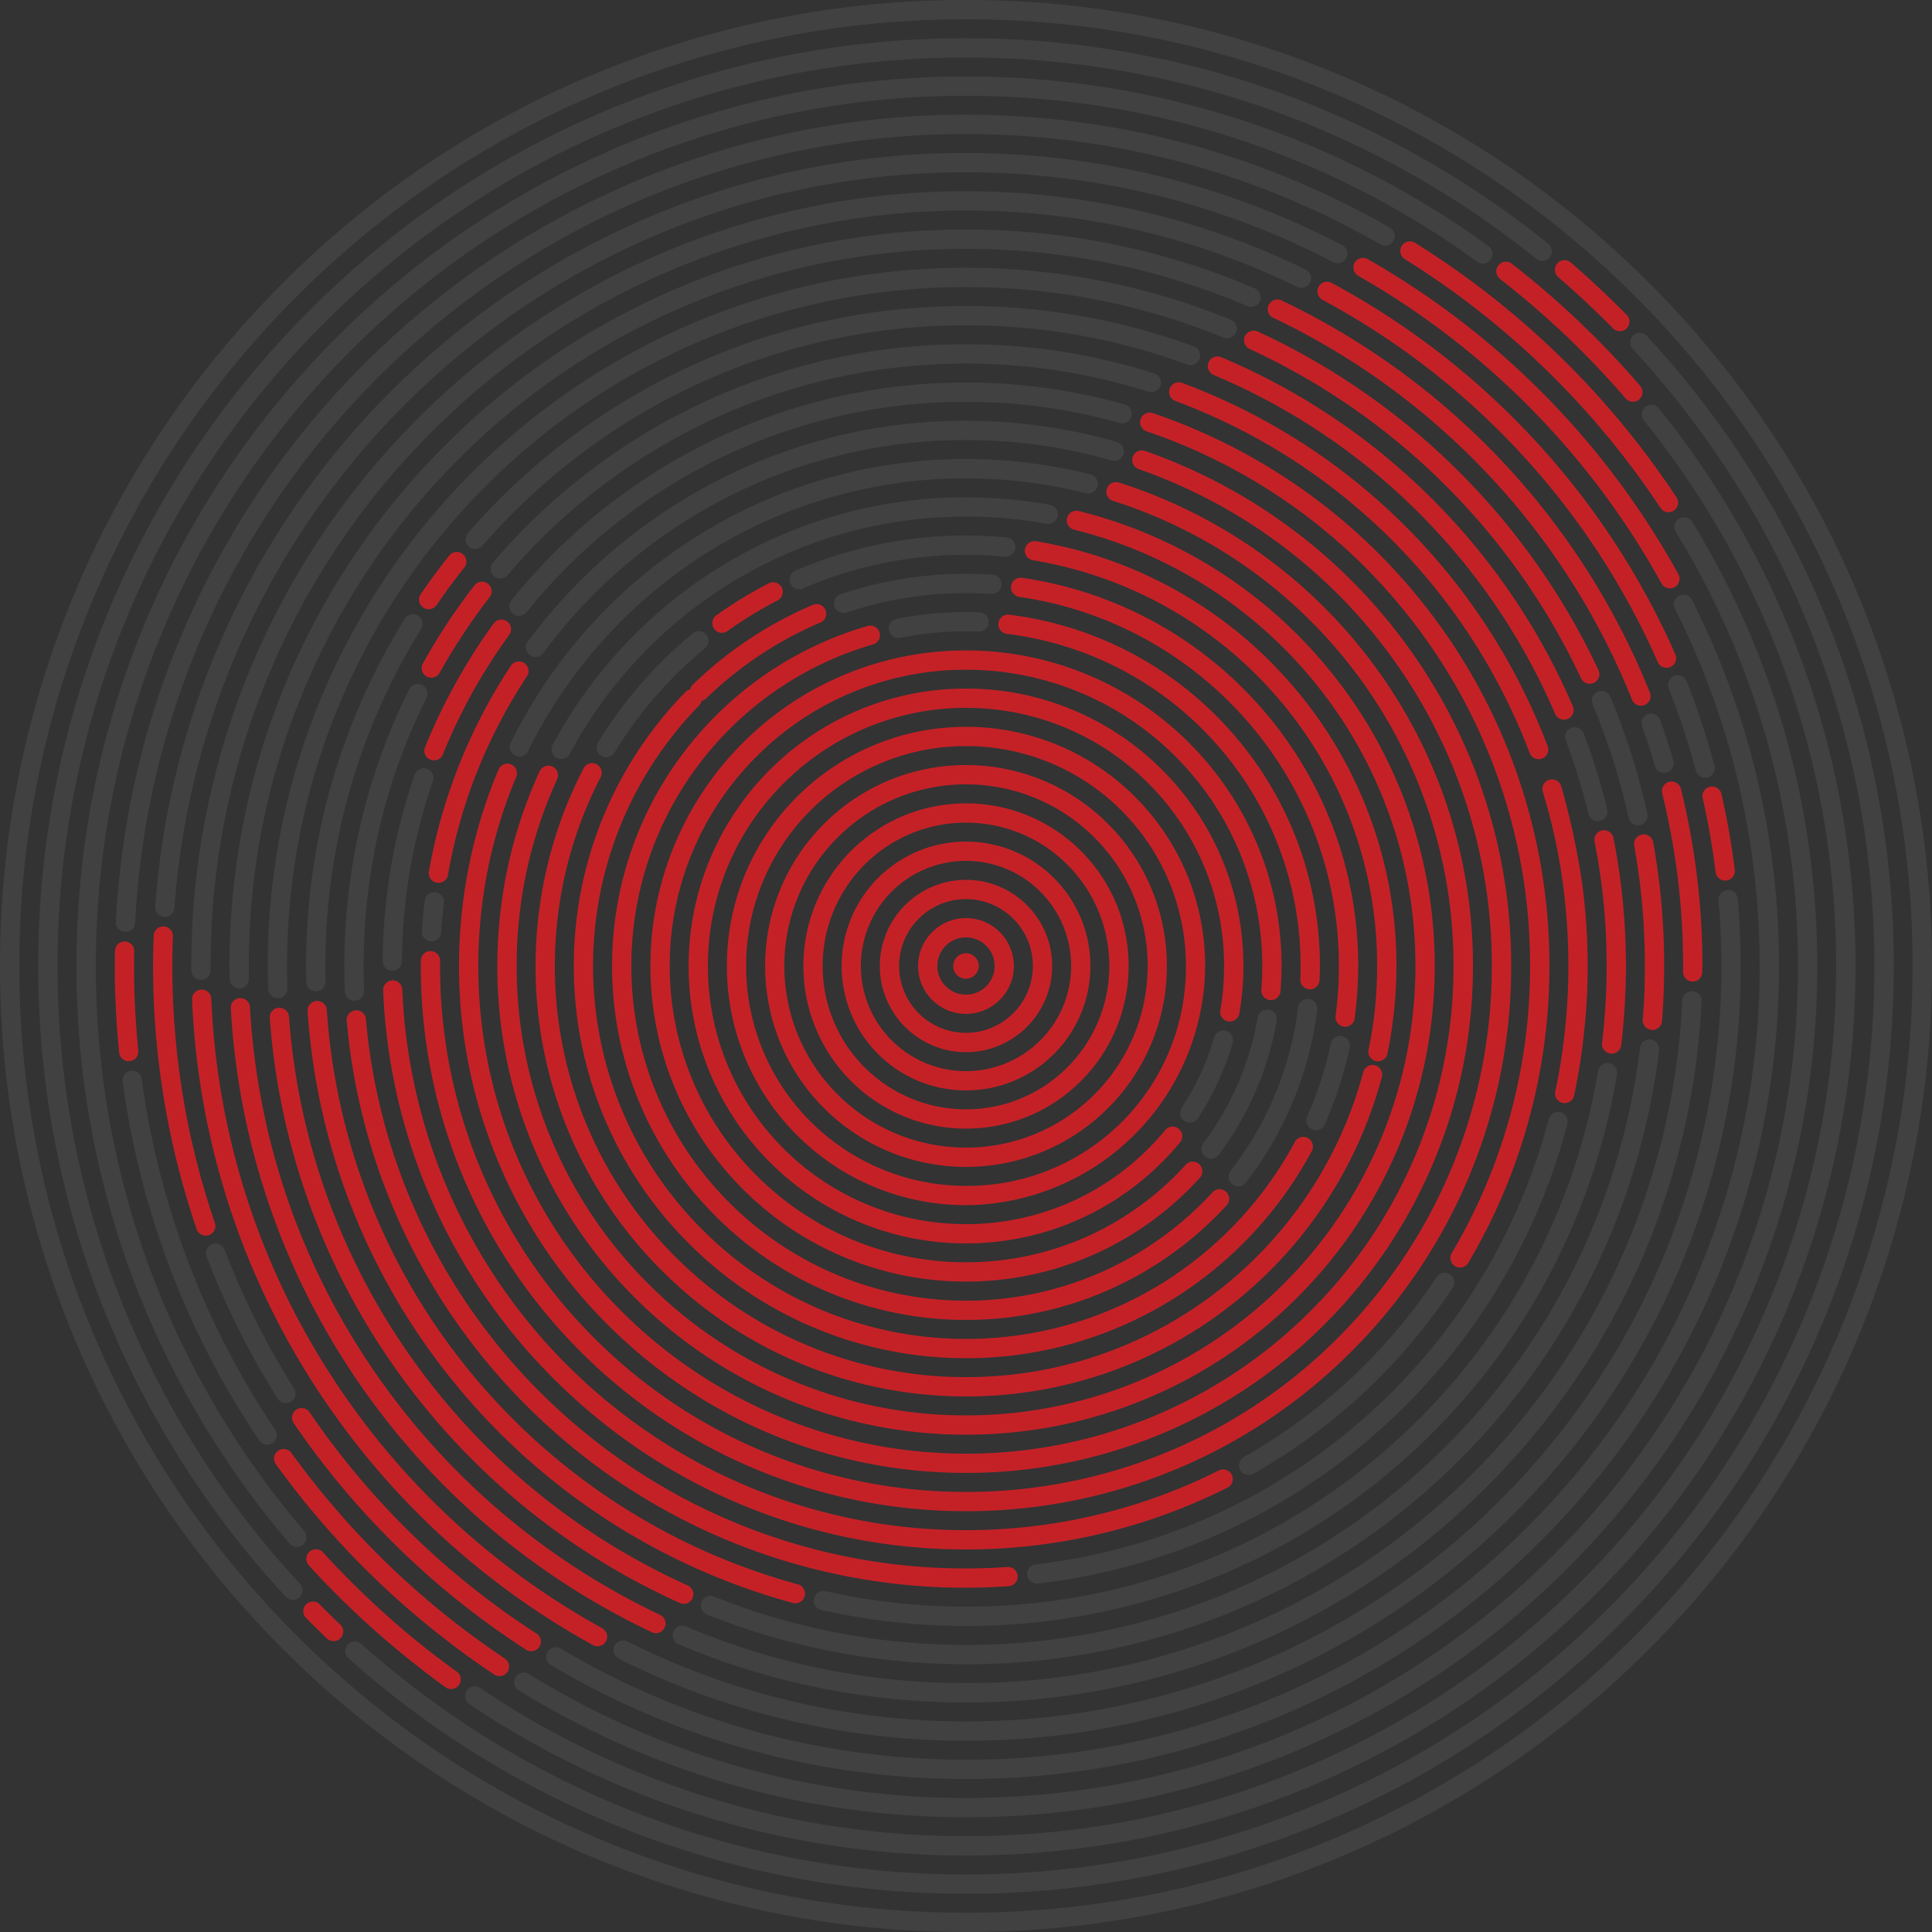
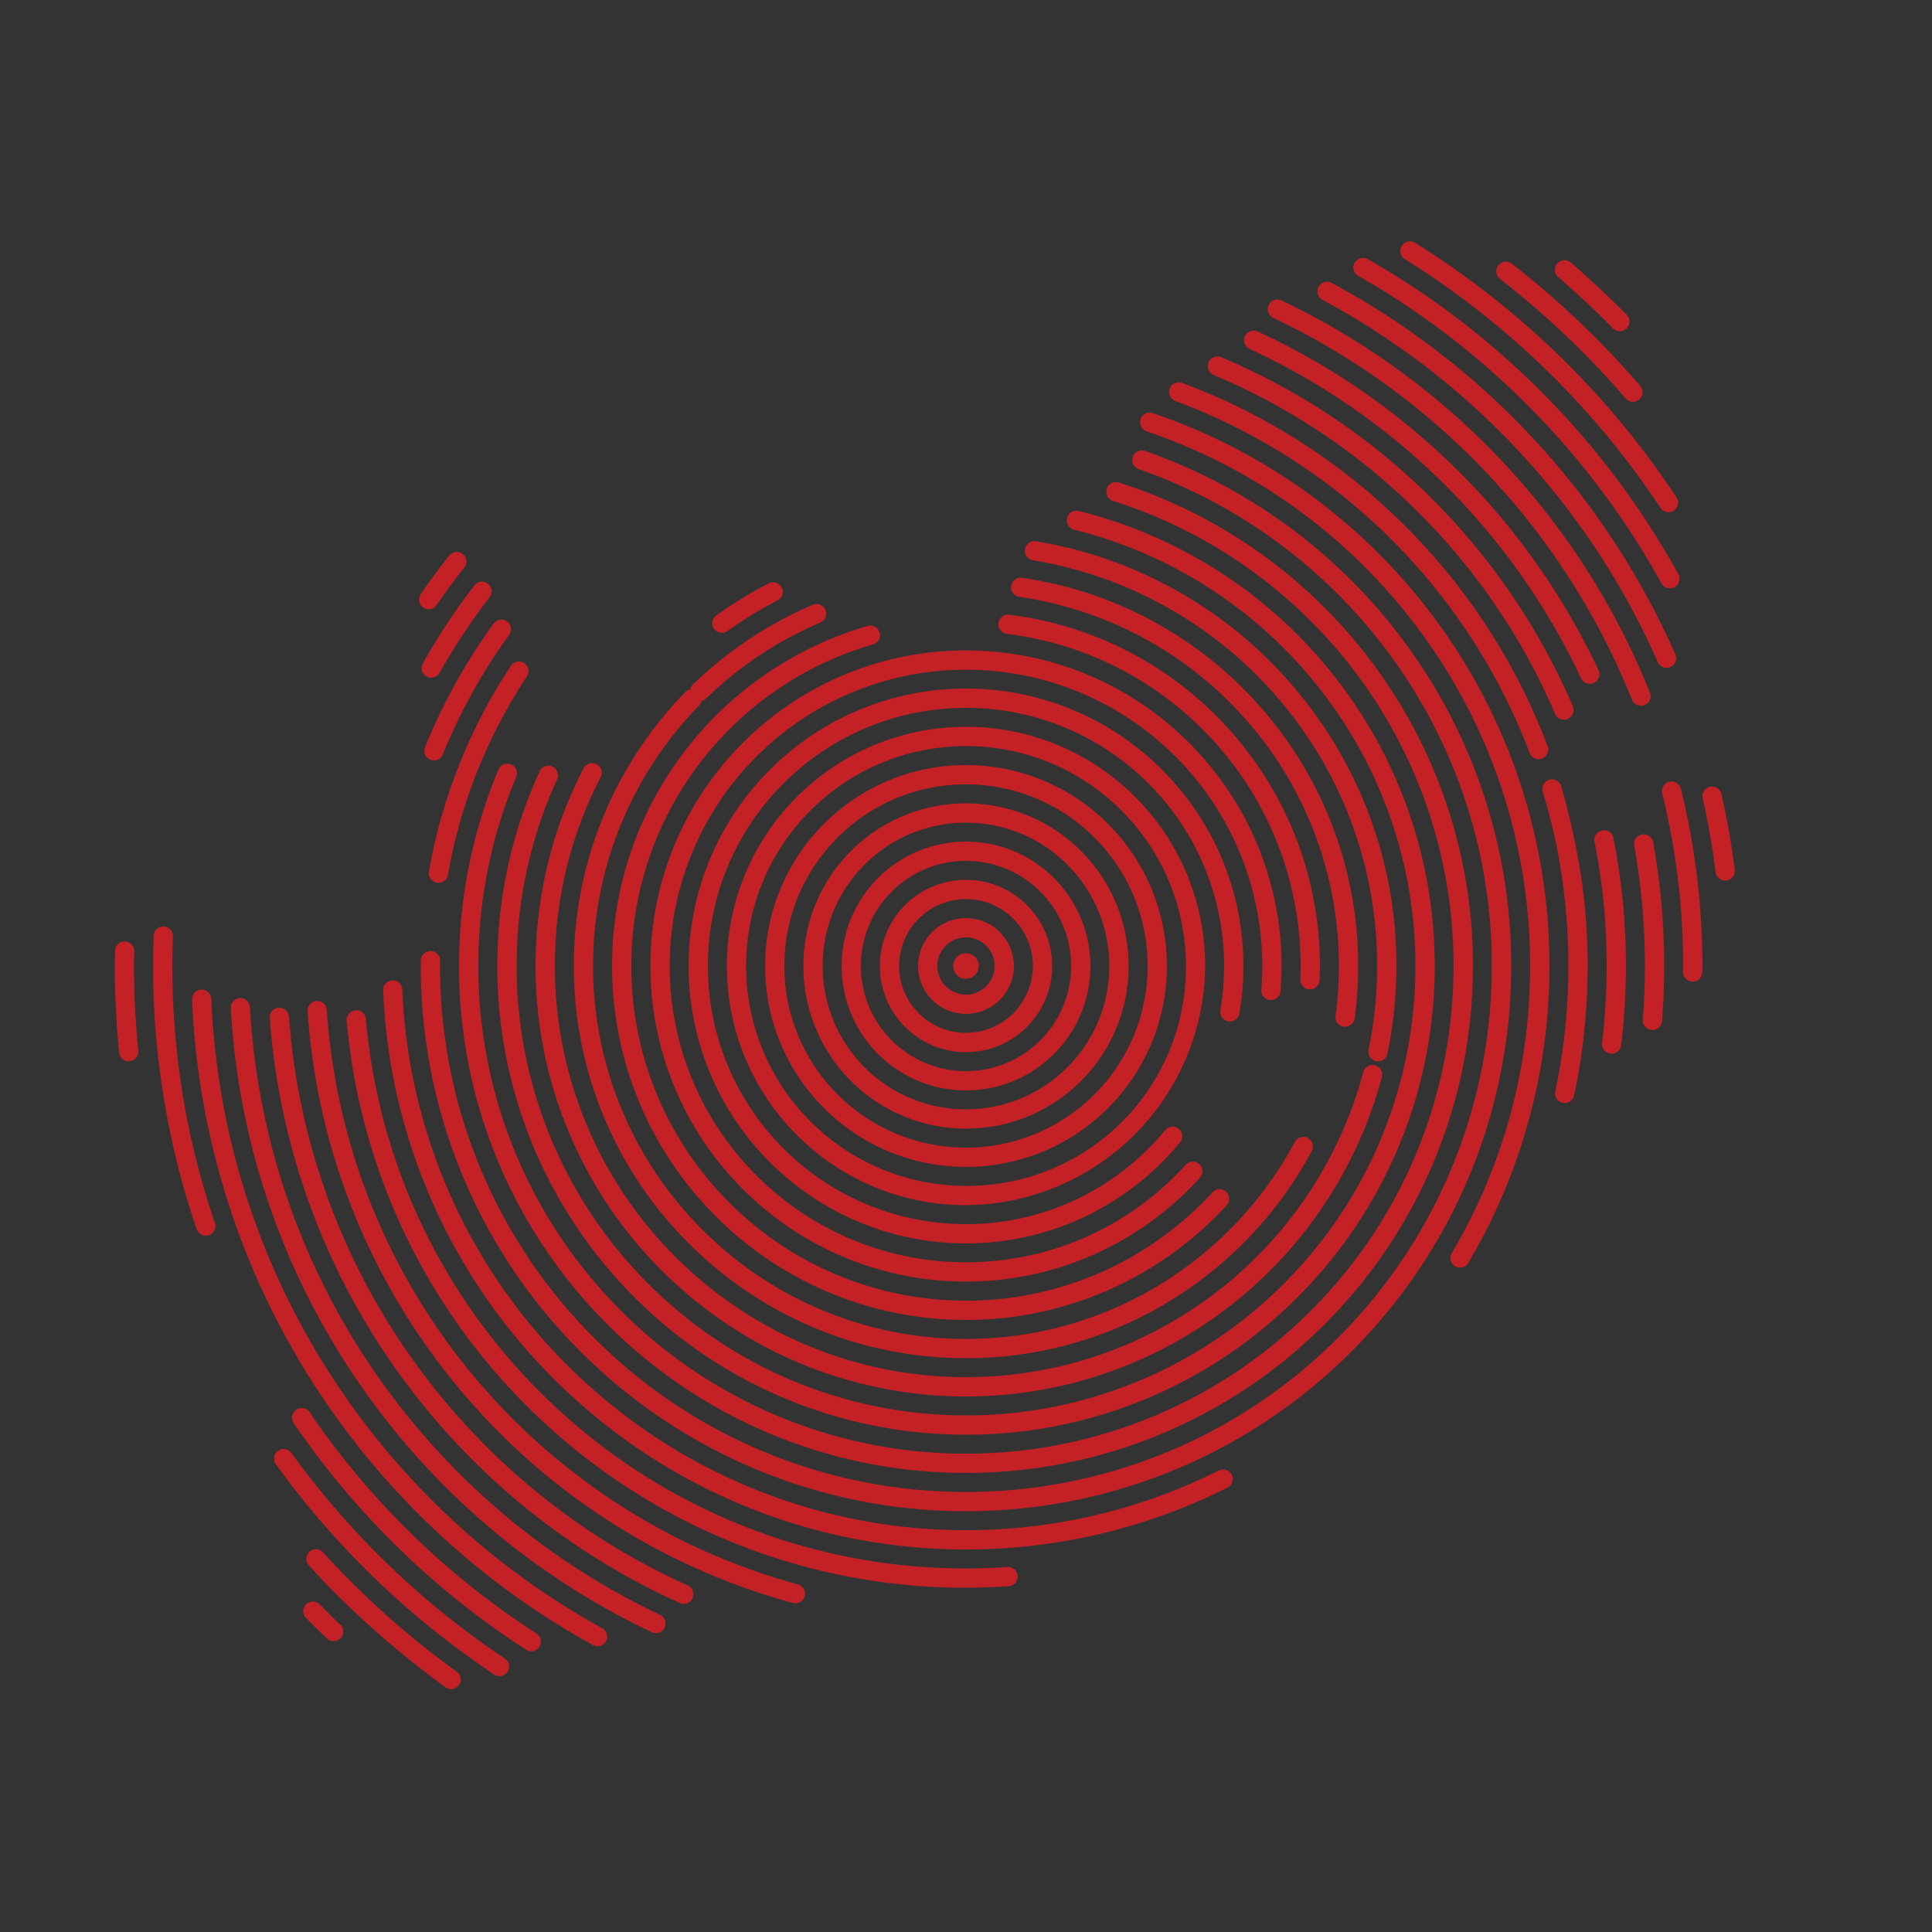
<svg xmlns="http://www.w3.org/2000/svg" id="south-afica" width="380" height="380" viewBox="0 0 380 380">
  <rect x="0" y="0" width="380" height="380" fill="#333333" stroke="none" />
-   <path id="Path_162" data-name="Path 162" d="M3161.134-3479.44a1.909,1.909,0,0,1,2.2-1.542,1.884,1.884,0,0,1,1.533,2.195,61.256,61.256,0,0,1-4.137,13.823,62.543,62.543,0,0,1-7.247,12.518,1.893,1.893,0,0,1-2.648.387,1.888,1.888,0,0,1-.383-2.651,58.532,58.532,0,0,0,6.812-11.748,58.029,58.029,0,0,0,3.867-12.982Zm-11.784,19.82a1.9,1.9,0,0,1-2.622.541,1.9,1.9,0,0,1-.531-2.617,50.739,50.739,0,0,0,3.7-6.686l.052-.087a49.559,49.559,0,0,0,2.6-7.051,1.889,1.889,0,0,1,2.334-1.3,1.9,1.9,0,0,1,1.324,2.343,56.816,56.816,0,0,1-2.822,7.578l-.044.105a55.007,55.007,0,0,1-3.989,7.177Zm-45.6-99.564c.748,0,1.671.024,2.647.061a1.9,1.9,0,0,1,1.83,1.956,1.9,1.9,0,0,1-1.96,1.823c-.741-.028-1.56-.046-2.517-.046-2.231,0-4.39.1-6.5.311-2.159.211-4.293.533-6.427.957a1.9,1.9,0,0,1-2.229-1.494,1.9,1.9,0,0,1,1.5-2.222q3.3-.659,6.793-1,3.437-.337,6.865-.342Zm65.317,77.752a1.89,1.89,0,0,1,2.1-1.656,1.9,1.9,0,0,1,1.663,2.113,69.6,69.6,0,0,1-4.712,17.935,69.86,69.86,0,0,1-9.328,16.076,1.9,1.9,0,0,1-2.656.339,1.89,1.89,0,0,1-.333-2.651,66.374,66.374,0,0,0,8.816-15.2,65.1,65.1,0,0,0,4.451-16.956Zm-65.317-85.279q1.122,0,2.612.054c.941.032,1.812.077,2.614.129a1.887,1.887,0,0,1,1.75,2.015,1.886,1.886,0,0,1-2.013,1.763c-.887-.061-1.723-.1-2.455-.131s-1.551-.038-2.509-.038a73.824,73.824,0,0,0-11.916.959,73.044,73.044,0,0,0-11.549,2.868,1.89,1.89,0,0,1-2.387-1.193,1.892,1.892,0,0,1,1.194-2.394,76.765,76.765,0,0,1,12.133-3.015,77.525,77.525,0,0,1,12.526-1.018Zm71.744,92.4a1.9,1.9,0,0,1,2.256-1.455,1.908,1.908,0,0,1,1.463,2.244c-.565,2.59-1.245,5.155-2.064,7.674a76.284,76.284,0,0,1-2.83,7.429,1.887,1.887,0,0,1-2.492.972,1.9,1.9,0,0,1-.975-2.5,72.333,72.333,0,0,0,2.7-7.065,72.78,72.78,0,0,0,1.942-7.3Zm-71.744-99.928q1.907,0,4.024.1c1.306.063,2.647.16,3.971.284a1.89,1.89,0,0,1,1.716,2.053,1.9,1.9,0,0,1-2.063,1.709c-1.237-.116-2.509-.208-3.8-.268-1.2-.06-2.49-.09-3.849-.09a81.174,81.174,0,0,0-16.393,1.659,80.449,80.449,0,0,0-15.66,4.943,1.9,1.9,0,0,1-2.491-.993,1.924,1.924,0,0,1,.993-2.489,84.458,84.458,0,0,1,16.409-5.164,84.774,84.774,0,0,1,17.142-1.747Zm-69.139,42.678a1.886,1.886,0,0,1-2.6.63,1.876,1.876,0,0,1-.626-2.6,84.827,84.827,0,0,1,8.405-11.51A85.65,85.65,0,0,1,3050.03-3555a1.874,1.874,0,0,1,2.647.26,1.875,1.875,0,0,1-.244,2.659,80.556,80.556,0,0,0-9.772,9.518,80.267,80.267,0,0,0-8.047,11.007Zm69.139-50.2c2.735,0,5.5.128,8.274.377q4.182.371,8.223,1.105a1.89,1.89,0,0,1,1.524,2.193,1.892,1.892,0,0,1-2.187,1.526c-2.587-.468-5.226-.822-7.872-1.06-2.58-.23-5.227-.347-7.962-.347a87.977,87.977,0,0,0-45.344,12.494,88.791,88.791,0,0,0-32.6,34.182,1.9,1.9,0,0,1-2.57.77,1.887,1.887,0,0,1-.766-2.563,92.752,92.752,0,0,1,33.986-35.633,91.833,91.833,0,0,1,47.3-13.043Zm0-7.524a100.751,100.751,0,0,1,12.35.761,99.95,99.95,0,0,1,12.142,2.279,1.89,1.89,0,0,1,1.376,2.3,1.9,1.9,0,0,1-2.3,1.377,94.832,94.832,0,0,0-11.671-2.187,96.446,96.446,0,0,0-11.9-.734,95.493,95.493,0,0,0-50.658,14.448,96.474,96.474,0,0,0-35.484,39.23,1.891,1.891,0,0,1-2.526.867,1.894,1.894,0,0,1-.871-2.528,100.184,100.184,0,0,1,36.886-40.783,99.2,99.2,0,0,1,52.653-15.027Zm0-7.523a108.02,108.02,0,0,1,15.016,1.049,106.366,106.366,0,0,1,14.667,3.12,1.9,1.9,0,0,1,1.307,2.342,1.89,1.89,0,0,1-2.344,1.3,102.774,102.774,0,0,0-14.154-3.015,104.128,104.128,0,0,0-14.493-1.006,103.077,103.077,0,0,0-46.494,11,103.973,103.973,0,0,0-36.66,30.9,1.885,1.885,0,0,1-2.639.393,1.875,1.875,0,0,1-.4-2.645,107.706,107.706,0,0,1,38-32.025,106.779,106.779,0,0,1,48.192-11.417Zm-103.231,100.628a1.88,1.88,0,0,1-2,1.77,1.881,1.881,0,0,1-1.768-2.007q.079-1.407.236-3.018c.086-1.124.2-2.117.3-2.977a1.9,1.9,0,0,1,2.107-1.66,1.883,1.883,0,0,1,1.654,2.105c-.12,1.084-.226,2.042-.3,2.874-.086.894-.158,1.866-.227,2.913Zm103.231-108.151a115.694,115.694,0,0,1,15.783,1.084,114.578,114.578,0,0,1,15.442,3.221,1.879,1.879,0,0,1,1.3,2.333,1.877,1.877,0,0,1-2.326,1.31,110.273,110.273,0,0,0-14.92-3.118,111.852,111.852,0,0,0-15.277-1.038,110.513,110.513,0,0,0-47.862,10.817,111.4,111.4,0,0,0-38.584,30.575,1.892,1.892,0,0,1-2.658.289,1.882,1.882,0,0,1-.287-2.66,115.039,115.039,0,0,1,39.9-31.612,114.28,114.28,0,0,1,49.49-11.2Zm92.57,175.953a1.888,1.888,0,0,1,2.622-.531,1.9,1.9,0,0,1,.531,2.617,114.967,114.967,0,0,1-17.447,20.617,115.348,115.348,0,0,1-21.749,15.979,1.889,1.889,0,0,1-2.578-.71,1.885,1.885,0,0,1,.7-2.578,111.7,111.7,0,0,0,21.044-15.461,112.149,112.149,0,0,0,16.872-19.934ZM2992.8-3490.524a1.891,1.891,0,0,1-1.907,1.873,1.886,1.886,0,0,1-1.873-1.9,115.457,115.457,0,0,1,1.655-18.618,113.342,113.342,0,0,1,4.65-18.027,1.892,1.892,0,0,1,2.4-1.172,1.889,1.889,0,0,1,1.177,2.4,111.44,111.44,0,0,0-4.486,17.431,111.019,111.019,0,0,0-1.612,18.011Zm110.957-121.329a123.089,123.089,0,0,1,18.762,1.432,121.646,121.646,0,0,1,18.274,4.295,1.893,1.893,0,0,1,1.227,2.368,1.894,1.894,0,0,1-2.376,1.23,117.421,117.421,0,0,0-17.69-4.143,119.39,119.39,0,0,0-18.2-1.391,118.027,118.027,0,0,0-49.6,10.845,118.7,118.7,0,0,0-40.57,30.769,1.89,1.89,0,0,1-2.666.207,1.892,1.892,0,0,1-.21-2.667,122.737,122.737,0,0,1,41.861-31.748,121.8,121.8,0,0,1,51.18-11.2Zm114.615,152.411a1.9,1.9,0,0,1,2.308-1.359,1.9,1.9,0,0,1,1.357,2.3,122.308,122.308,0,0,1-38.184,61.3,121.763,121.763,0,0,1-65.952,29.089,1.91,1.91,0,0,1-2.107-1.667,1.909,1.909,0,0,1,1.672-2.1,117.944,117.944,0,0,0,63.914-28.178,118.374,118.374,0,0,0,36.991-59.387Zm-233-25.273a1.893,1.893,0,0,1-1.812,1.965,1.893,1.893,0,0,1-1.969-1.816c-.026-.783-.061-1.616-.077-2.5-.026-1.031-.035-1.888-.035-2.51a122.479,122.479,0,0,1,3.223-27.979,121.475,121.475,0,0,1,9.529-26.432,1.9,1.9,0,0,1,2.543-.851,1.9,1.9,0,0,1,.854,2.54,117.486,117.486,0,0,0-9.242,25.6,118.824,118.824,0,0,0-3.117,27.119c0,1.028.009,1.821.026,2.436.018.758.043,1.572.079,2.421Zm118.386-134.665a130.7,130.7,0,0,1,22.8,2,129.215,129.215,0,0,1,22.01,5.953,1.885,1.885,0,0,1,1.124,2.428,1.886,1.886,0,0,1-2.421,1.127,125.475,125.475,0,0,0-21.356-5.775,127.049,127.049,0,0,0-22.158-1.939,125.592,125.592,0,0,0-52.2,11.276,126.416,126.416,0,0,0-42.906,32.063,1.893,1.893,0,0,1-2.673.184,1.9,1.9,0,0,1-.184-2.673,130.207,130.207,0,0,1,44.187-33.009,129.355,129.355,0,0,1,53.775-11.636Zm117.96,85.41a1.9,1.9,0,0,1,1.088-2.437,1.9,1.9,0,0,1,2.448,1.1c.915,2.415,1.75,4.877,2.526,7.384.775,2.471,1.463,4.987,2.082,7.542a1.89,1.89,0,0,1-1.395,2.281,1.894,1.894,0,0,1-2.282-1.392c-.609-2.459-1.271-4.9-2.02-7.321-.739-2.4-1.567-4.792-2.447-7.16Zm6.349,65.064a1.9,1.9,0,0,1,2.177-1.564,1.884,1.884,0,0,1,1.551,2.174,129.6,129.6,0,0,1-44.186,77.8,129.267,129.267,0,0,1-83.851,30.729,131.362,131.362,0,0,1-14.328-.788,129.558,129.558,0,0,1-14.119-2.356,1.892,1.892,0,0,1-1.437-2.251,1.88,1.88,0,0,1,2.238-1.438,125.779,125.779,0,0,0,13.736,2.282,126.745,126.745,0,0,0,13.91.758,125.475,125.475,0,0,0,81.413-29.829,125.865,125.865,0,0,0,42.9-75.519Zm-250.29-17.608a1.887,1.887,0,0,1-1.846,1.925,1.894,1.894,0,0,1-1.934-1.85q-.014-.75-.027-1.56l-.017-1.573a129.972,129.972,0,0,1,4.921-35.52,129.389,129.389,0,0,1,14.493-32.766,1.882,1.882,0,0,1,2.6-.614,1.889,1.889,0,0,1,.618,2.6,125.281,125.281,0,0,0-14.058,31.8,126.176,126.176,0,0,0-4.782,34.5l.009,1.527c0,.49.017,1,.026,1.531ZM3103.753-3626.9a137.843,137.843,0,0,1,26.582,2.577,136.455,136.455,0,0,1,25.5,7.665,1.9,1.9,0,0,1,1.037,2.468,1.9,1.9,0,0,1-2.473,1.03,132.626,132.626,0,0,0-24.8-7.443,134.012,134.012,0,0,0-25.851-2.5A133.119,133.119,0,0,0,3009.328-3584a133.1,133.1,0,0,0-39.109,94.426c0,.985,0,1.676.009,2.161v.027c.017.692.036,1.431.052,2.19a1.887,1.887,0,0,1-1.828,1.947,1.882,1.882,0,0,1-1.942-1.83c-.017-.714-.044-1.454-.052-2.234v-.053c-.026-.973-.035-1.739-.035-2.208a136.912,136.912,0,0,1,40.222-97.107,136.9,136.9,0,0,1,97.108-40.223ZM3227-3541.05a1.893,1.893,0,0,1,1.02-2.475,1.894,1.894,0,0,1,2.473,1.024q2.286,5.477,4.137,11.295,1.83,5.726,3.144,11.655a1.885,1.885,0,0,1-1.436,2.25,1.884,1.884,0,0,1-2.248-1.436q-1.292-5.764-3.047-11.33c-1.184-3.7-2.544-7.365-4.042-10.982Zm9.312,67.6a1.883,1.883,0,0,1,2.107-1.655,1.9,1.9,0,0,1,1.655,2.1,137.077,137.077,0,0,1-45.318,86.268,136.791,136.791,0,0,1-91,34.5,138.213,138.213,0,0,1-26.008-2.464,137.205,137.205,0,0,1-24.971-7.322,1.888,1.888,0,0,1-1.046-2.46,1.9,1.9,0,0,1,2.466-1.05,132.474,132.474,0,0,0,24.274,7.112,134.073,134.073,0,0,0,25.286,2.391,133,133,0,0,0,88.494-33.535,133.271,133.271,0,0,0,44.064-83.885Zm-132.558-160.974a145.279,145.279,0,0,1,29.039,2.922,143.632,143.632,0,0,1,27.768,8.655,1.876,1.876,0,0,1,.992,2.482,1.879,1.879,0,0,1-2.473,1,139.935,139.935,0,0,0-27.044-8.433,141.568,141.568,0,0,0-28.282-2.833A140.653,140.653,0,0,0,3004-3589.318a140.645,140.645,0,0,0-41.31,99.746c0,1.116.008,1.617.017,2.117l.008.385a1.893,1.893,0,0,1-1.864,1.916,1.891,1.891,0,0,1-1.917-1.859l-.009-.379c-.016-.931-.034-1.861-.034-2.179A144.384,144.384,0,0,1,3001.323-3592a144.388,144.388,0,0,1,102.43-42.426Zm132.975,97.721a1.909,1.909,0,0,1,1.158-2.414,1.9,1.9,0,0,1,2.413,1.155q.678,1.9,1.332,3.969c.417,1.3.836,2.641,1.237,4.017a1.884,1.884,0,0,1-1.289,2.339,1.876,1.876,0,0,1-2.334-1.288q-.561-1.927-1.2-3.914c-.4-1.244-.845-2.536-1.316-3.864Zm7.918,53.9a1.885,1.885,0,0,1,1.977-1.8,1.892,1.892,0,0,1,1.8,1.976,144.454,144.454,0,0,1-44.751,97.927,144.388,144.388,0,0,1-99.92,39.99,145.227,145.227,0,0,1-28.9-2.9,144.155,144.155,0,0,1-27.646-8.561,1.9,1.9,0,0,1-.992-2.484,1.885,1.885,0,0,1,2.472-1,140.388,140.388,0,0,0,26.914,8.342,141.581,141.581,0,0,0,28.151,2.8,140.569,140.569,0,0,0,97.3-38.934,140.71,140.71,0,0,0,43.594-95.366ZM3103.753-3641.95a152.662,152.662,0,0,1,34.318,3.89,151.3,151.3,0,0,1,32.47,11.5,1.876,1.876,0,0,1,.871,2.534,1.885,1.885,0,0,1-2.526.874,147.48,147.48,0,0,0-31.66-11.221,148.826,148.826,0,0,0-33.473-3.788,148.114,148.114,0,0,0-105.069,43.519,148.128,148.128,0,0,0-43.515,105.068v.437h0v.388a1.885,1.885,0,0,1-1.864,1.912,1.882,1.882,0,0,1-1.907-1.87l-.01-.355c-.009-.366-.009-.385-.009-.512a151.906,151.906,0,0,1,44.63-107.749,151.873,151.873,0,0,1,107.743-44.63Zm138.227,97.779a1.893,1.893,0,0,1,1.062-2.459,1.891,1.891,0,0,1,2.457,1.065q1.595,4.028,2.962,8.174,1.358,4.128,2.5,8.405a1.9,1.9,0,0,1-1.349,2.316,1.9,1.9,0,0,1-2.317-1.34c-.722-2.748-1.542-5.484-2.43-8.2q-1.345-4.031-2.883-7.966Zm9.791,41.718a1.892,1.892,0,0,1,1.733-2.045,1.885,1.885,0,0,1,2.038,1.735q.274,3.144.427,6.556t.158,6.636a151.942,151.942,0,0,1-44.631,107.748,151.893,151.893,0,0,1-107.742,44.632,152.453,152.453,0,0,1-35.119-4.076,151.558,151.558,0,0,1-33.167-12.064,1.9,1.9,0,0,1-.845-2.535,1.889,1.889,0,0,1,2.534-.841,147.705,147.705,0,0,0,32.323,11.75,149.014,149.014,0,0,0,34.274,3.972,148.1,148.1,0,0,0,105.06-43.522,148.121,148.121,0,0,0,43.514-105.065c0-2.257-.052-4.415-.139-6.473s-.226-4.21-.417-6.409Zm-148.018-147.022a160.119,160.119,0,0,1,38.124,4.587,158.867,158.867,0,0,1,35.859,13.544,1.879,1.879,0,0,1,.784,2.546,1.877,1.877,0,0,1-2.544.8,154.883,154.883,0,0,0-34.989-13.218,156.357,156.357,0,0,0-37.234-4.468,155.562,155.562,0,0,0-106.245,41.727A155.7,155.7,0,0,0,2948.061-3501a1.893,1.893,0,0,1-2.029,1.755,1.888,1.888,0,0,1-1.751-2.024,159.458,159.458,0,0,1,50.657-105.46,159.31,159.31,0,0,1,108.814-42.749Zm139.43,89.616a1.868,1.868,0,0,1,.836-2.541,1.876,1.876,0,0,1,2.525.838,158.2,158.2,0,0,1,12.778,34.937,159.866,159.866,0,0,1,4.33,37.054,159.424,159.424,0,0,1-46.843,113.07,159.381,159.381,0,0,1-113.055,46.836,159.974,159.974,0,0,1-42.375-5.688,158.706,158.706,0,0,1-39.264-16.72,1.889,1.889,0,0,1-.663-2.587,1.892,1.892,0,0,1,2.587-.658,155.307,155.307,0,0,0,38.333,16.32,156.226,156.226,0,0,0,41.381,5.539,155.6,155.6,0,0,0,110.382-45.726,155.631,155.631,0,0,0,45.719-110.387,156.681,156.681,0,0,0-4.216-36.181,155.5,155.5,0,0,0-12.455-34.107ZM2971.57-3406.491a1.894,1.894,0,0,1-.593,2.608,1.883,1.883,0,0,1-2.6-.592q-4.153-6.58-7.672-13.623-3.515-7.017-6.306-14.306a1.882,1.882,0,0,1,1.1-2.445,1.9,1.9,0,0,1,2.439,1.1q2.769,7.21,6.149,13.966a151.78,151.78,0,0,0,7.49,13.292ZM3103.753-3657a167.611,167.611,0,0,1,43.2,5.634,166.543,166.543,0,0,1,40.187,16.593,1.883,1.883,0,0,1,.7,2.576,1.892,1.892,0,0,1-2.58.7,162.476,162.476,0,0,0-39.273-16.208,163.808,163.808,0,0,0-42.235-5.5,163.06,163.06,0,0,0-112.638,44.934,163.209,163.209,0,0,0-50.779,110.188,1.89,1.89,0,0,1-1.986,1.793,1.893,1.893,0,0,1-1.8-1.984,167,167,0,0,1,51.948-112.739A166.859,166.859,0,0,1,3103.753-3657Zm139.62,82.058a1.876,1.876,0,0,1,.627-2.6,1.888,1.888,0,0,1,2.6.63,166.38,166.38,0,0,1,18.334,41.929,167.366,167.366,0,0,1,6.245,45.41,166.888,166.888,0,0,1-49.046,118.388,166.869,166.869,0,0,1-118.377,49.04,167.416,167.416,0,0,1-45.762-6.337,166.559,166.559,0,0,1-42.2-18.627,1.888,1.888,0,0,1-.618-2.6,1.89,1.89,0,0,1,2.595-.614,162.678,162.678,0,0,0,41.25,18.2,163.6,163.6,0,0,0,44.735,6.189,163.085,163.085,0,0,0,115.7-47.93,163.114,163.114,0,0,0,47.931-115.7,163.564,163.564,0,0,0-6.1-44.388,162.677,162.677,0,0,0-17.908-40.981Zm-275.514,176.56a1.9,1.9,0,0,1-.514,2.618,1.887,1.887,0,0,1-2.622-.518,167.075,167.075,0,0,1-17.49-33.745,165.952,165.952,0,0,1-9.354-36.809,1.891,1.891,0,0,1,1.62-2.126,1.891,1.891,0,0,1,2.126,1.621,162.187,162.187,0,0,0,9.153,35.965,162.981,162.981,0,0,0,17.081,32.995Zm135.894-266.142a174.649,174.649,0,0,1,54.036,8.516,174.188,174.188,0,0,1,48.724,24.855,1.906,1.906,0,0,1,.418,2.645,1.878,1.878,0,0,1-2.63.42,170.974,170.974,0,0,0-47.679-24.318,170.909,170.909,0,0,0-52.869-8.325,170.622,170.622,0,0,0-121.025,50.131,170.656,170.656,0,0,0-50.126,121.027,170.973,170.973,0,0,0,10.5,59.209,171.293,171.293,0,0,0,30.467,51.91,1.9,1.9,0,0,1-.209,2.67,1.89,1.89,0,0,1-2.666-.21,175.369,175.369,0,0,1-31.147-53.068,174.644,174.644,0,0,1-10.748-60.512,174.4,174.4,0,0,1,51.241-123.71,174.422,174.422,0,0,1,123.708-51.242Zm133.332,67.646a1.889,1.889,0,0,1,.288-2.661,1.89,1.89,0,0,1,2.657.289,174.711,174.711,0,0,1,28.76,51.529,174.741,174.741,0,0,1,9.911,58.148,174.4,174.4,0,0,1-51.25,123.71,174.4,174.4,0,0,1-123.7,51.244,174.906,174.906,0,0,1-51.093-7.587,174.312,174.312,0,0,1-46.581-22.2,1.885,1.885,0,0,1-.506-2.631,1.892,1.892,0,0,1,2.63-.51,170.2,170.2,0,0,0,45.555,21.724,171.135,171.135,0,0,0,49.995,7.408,170.6,170.6,0,0,0,121.016-50.132,170.632,170.632,0,0,0,50.135-121.028,170.8,170.8,0,0,0-9.685-56.888,170.768,170.768,0,0,0-28.134-50.418Zm-133.332-75.17a182.086,182.086,0,0,1,60.726,10.362,182.446,182.446,0,0,1,53.809,30.084,1.9,1.9,0,0,1,.288,2.659,1.889,1.889,0,0,1-2.656.289,178.387,178.387,0,0,0-52.7-29.462,178.372,178.372,0,0,0-59.472-10.139,178.136,178.136,0,0,0-126.347,52.335,178.138,178.138,0,0,0-52.329,126.349,178.263,178.263,0,0,0,12.281,65.238,178.714,178.714,0,0,0,35.4,56.269,1.9,1.9,0,0,1-.088,2.675,1.9,1.9,0,0,1-2.683-.1,182.808,182.808,0,0,1-36.155-57.471,181.977,181.977,0,0,1-12.551-66.614,181.874,181.874,0,0,1,53.446-129.03,181.9,181.9,0,0,1,129.03-53.446Zm131.146,61.125a1.9,1.9,0,0,1,.095-2.667,1.888,1.888,0,0,1,2.667.1,182.4,182.4,0,0,1,36.05,57.406,181.969,181.969,0,0,1,12.516,66.51,181.93,181.93,0,0,1-53.452,129.029,181.878,181.878,0,0,1-129.022,53.446,181.956,181.956,0,0,1-64.968-11.912,182.27,182.27,0,0,1-56.484-34.406,1.886,1.886,0,0,1-.157-2.67,1.89,1.89,0,0,1,2.666-.148,178.822,178.822,0,0,0,55.325,33.684,178.147,178.147,0,0,0,63.618,11.664,178.118,178.118,0,0,0,126.338-52.338,178.13,178.13,0,0,0,52.321-126.349,178.064,178.064,0,0,0-12.229-65.131,178.749,178.749,0,0,0-35.284-56.22Zm-131.146-68.648A189.392,189.392,0,0,1,3238.1-3623.92a189.428,189.428,0,0,1,55.657,134.348,189.43,189.43,0,0,1-55.657,134.35,189.386,189.386,0,0,1-134.343,55.651,189.352,189.352,0,0,1-134.343-55.651,189.4,189.4,0,0,1-55.657-134.35,189.4,189.4,0,0,1,55.657-134.35,189.364,189.364,0,0,1,134.343-55.65Zm131.66,58.33a185.626,185.626,0,0,0-131.66-54.538,185.63,185.63,0,0,0-131.668,54.538,185.685,185.685,0,0,0-54.535,131.67,185.68,185.68,0,0,0,54.535,131.667,185.622,185.622,0,0,0,131.668,54.54,185.618,185.618,0,0,0,131.66-54.54,185.637,185.637,0,0,0,54.524-131.667,185.642,185.642,0,0,0-54.524-131.67Z" transform="translate(-2913.753 3679.571)" fill="#fff" opacity="0.073" />
  <path id="Path_163" data-name="Path 163" d="M3262.555-3165.083a9.4,9.4,0,0,1,6.656,2.759,1.25,1.25,0,0,1,.112.121,9.4,9.4,0,0,1,2.648,6.541,9.386,9.386,0,0,1-2.76,6.66c-.036.039-.08.074-.115.108a9.382,9.382,0,0,1-6.541,2.653,9.359,9.359,0,0,1-6.663-2.761.973.973,0,0,1-.113-.113,9.41,9.41,0,0,1-2.648-6.547,9.422,9.422,0,0,1,2.761-6.662c.036-.039.079-.075.114-.108a9.379,9.379,0,0,1,6.55-2.651Zm3.973,5.441a5.591,5.591,0,0,0-3.973-1.649,5.628,5.628,0,0,0-3.9,1.564l-.07.085a5.587,5.587,0,0,0-1.664,3.98,5.658,5.658,0,0,0,1.559,3.9l.1.083a5.543,5.543,0,0,0,3.972,1.65,5.6,5.6,0,0,0,3.885-1.563l.087-.087a5.582,5.582,0,0,0,1.655-3.981,5.6,5.6,0,0,0-1.56-3.9l-.094-.084Zm-3.973-12.963a16.9,16.9,0,0,1,11.977,4.963c.035.036.061.076.1.114a16.846,16.846,0,0,1,4.868,11.867,16.844,16.844,0,0,1-4.964,11.973v.009a16.9,16.9,0,0,1-11.977,4.965,16.905,16.905,0,0,1-11.984-4.965v0a16.9,16.9,0,0,1-4.966-11.982,16.891,16.891,0,0,1,4.966-11.98c.035-.039.078-.073.114-.107a16.9,16.9,0,0,1,11.871-4.856Zm9.294,7.643a13.1,13.1,0,0,0-9.294-3.852,13.122,13.122,0,0,0-9.214,3.76l-.088.092a13.116,13.116,0,0,0-3.85,9.3,13.112,13.112,0,0,0,3.85,9.3v0a13.113,13.113,0,0,0,9.3,3.845,13.1,13.1,0,0,0,9.294-3.849l.009,0a13.16,13.16,0,0,0,3.85-9.3,13.111,13.111,0,0,0-3.763-9.21.774.774,0,0,1-.1-.089Zm-9.294-22.687a31.872,31.872,0,0,1,22.613,9.369,31.842,31.842,0,0,1,9.37,22.618,31.838,31.838,0,0,1-9.37,22.617,31.87,31.87,0,0,1-22.613,9.369,31.937,31.937,0,0,1-22.628-9.369,31.929,31.929,0,0,1-9.355-22.617,31.933,31.933,0,0,1,9.355-22.618,31.939,31.939,0,0,1,22.628-9.369Zm19.929,12.051a28.074,28.074,0,0,0-19.929-8.258,28.147,28.147,0,0,0-19.946,8.258,28.121,28.121,0,0,0-8.248,19.936,28.114,28.114,0,0,0,8.248,19.934,28.138,28.138,0,0,0,19.946,8.257,28.065,28.065,0,0,0,19.929-8.257,28.083,28.083,0,0,0,8.257-19.934,28.091,28.091,0,0,0-8.257-19.936Zm-19.929-42.13a61.846,61.846,0,0,1,43.882,18.18,61.933,61.933,0,0,1,18.187,43.887c0,.733-.035,1.565-.07,2.491-.025.9-.078,1.729-.139,2.469a1.9,1.9,0,0,1-2.039,1.743,1.877,1.877,0,0,1-1.725-2.039c.052-.844.1-1.615.121-2.321.034-.675.053-1.458.053-2.343a58.122,58.122,0,0,0-17.072-41.206,58.062,58.062,0,0,0-41.2-17.067,58.062,58.062,0,0,0-41.2,17.067,58.046,58.046,0,0,0-17.072,41.206,58.04,58.04,0,0,0,17.072,41.205,58.065,58.065,0,0,0,41.2,17.067,58.147,58.147,0,0,0,23.622-4.973,58.566,58.566,0,0,0,19.581-14.188,1.9,1.9,0,0,1,2.674-.135,1.9,1.9,0,0,1,.131,2.669,62.26,62.26,0,0,1-20.87,15.108,61.9,61.9,0,0,1-25.137,5.314,61.869,61.869,0,0,1-43.89-18.179,61.9,61.9,0,0,1-18.177-43.888,61.888,61.888,0,0,1,18.177-43.887,61.869,61.869,0,0,1,43.89-18.18Zm0,37.6a24.4,24.4,0,0,1,17.3,7.166,24.407,24.407,0,0,1,7.169,17.3,24.4,24.4,0,0,1-7.169,17.3,24.385,24.385,0,0,1-17.3,7.168,24.4,24.4,0,0,1-17.306-7.168,24.381,24.381,0,0,1-7.151-17.3,24.386,24.386,0,0,1,7.151-17.3,24.417,24.417,0,0,1,17.306-7.166Zm14.615,9.847a20.6,20.6,0,0,0-14.615-6.055,20.64,20.64,0,0,0-14.624,6.055,20.636,20.636,0,0,0-6.053,14.62,20.631,20.631,0,0,0,6.053,14.62,20.637,20.637,0,0,0,14.624,6.055,20.593,20.593,0,0,0,14.615-6.055,20.6,20.6,0,0,0,6.063-14.62,20.6,20.6,0,0,0-6.063-14.62Zm-14.615-24.9a39.411,39.411,0,0,1,27.942,11.574,39.427,39.427,0,0,1,11.567,27.943,39.4,39.4,0,0,1-11.567,27.938,39.407,39.407,0,0,1-27.942,11.577,39.358,39.358,0,0,1-27.941-11.577,39.374,39.374,0,0,1-11.566-27.938,39.388,39.388,0,0,1,11.566-27.943,39.362,39.362,0,0,1,27.941-11.574Zm25.26,14.256a35.619,35.619,0,0,0-25.26-10.463,35.588,35.588,0,0,0-25.259,10.463,35.588,35.588,0,0,0-10.469,25.261,35.585,35.585,0,0,0,10.469,25.26,35.589,35.589,0,0,0,25.259,10.462,35.62,35.62,0,0,0,25.26-10.462,35.625,35.625,0,0,0,10.468-25.26,35.631,35.631,0,0,0-10.468-25.261Zm-25.26-21.78a46.878,46.878,0,0,1,33.256,13.777,46.876,46.876,0,0,1,13.778,33.264,47.365,47.365,0,0,1-47.033,47.04A46.842,46.842,0,0,1,3229.3-3122.4a46.871,46.871,0,0,1-13.778-33.261,46.878,46.878,0,0,1,13.778-33.264,46.848,46.848,0,0,1,33.256-13.777Zm30.572,16.458a43.082,43.082,0,0,0-30.572-12.667,43.16,43.16,0,0,0-30.59,12.667,43.127,43.127,0,0,0-12.655,30.582,43.13,43.13,0,0,0,12.655,30.583,43.174,43.174,0,0,0,30.59,12.665,42.963,42.963,0,0,0,43.255-43.247,43.146,43.146,0,0,0-12.683-30.582Zm-30.572-20.19a50.616,50.616,0,0,0-35.9,14.871,50.607,50.607,0,0,0-14.868,35.9,50.6,50.6,0,0,0,14.868,35.9,50.609,50.609,0,0,0,35.9,14.874,50.6,50.6,0,0,0,21.636-4.826,50.98,50.98,0,0,0,17.55-13.662,1.892,1.892,0,0,1,2.665-.257,1.889,1.889,0,0,1,.254,2.656,54.748,54.748,0,0,1-18.858,14.687,54.306,54.306,0,0,1-23.247,5.191,54.4,54.4,0,0,1-38.585-15.979A54.369,54.369,0,0,1,3208-3155.663a54.411,54.411,0,0,1,15.975-38.582,54.4,54.4,0,0,1,38.585-15.983,54.334,54.334,0,0,1,38.567,15.983,54.384,54.384,0,0,1,15.992,38.582c0,1.571-.069,3.136-.2,4.686s-.34,3.119-.6,4.66a1.907,1.907,0,0,1-2.2,1.546,1.892,1.892,0,0,1-1.541-2.186c.244-1.415.435-2.862.566-4.329.1-1.433.174-2.9.174-4.377a50.579,50.579,0,0,0-14.876-35.9,50.576,50.576,0,0,0-35.886-14.871Zm8.031-14.56a1.9,1.9,0,0,1-1.655-2.1,1.889,1.889,0,0,1,2.091-1.659,69.464,69.464,0,0,1,43.681,23,69.371,69.371,0,0,1,17.462,46.1c0,.817-.034,1.765-.069,2.775a1.894,1.894,0,0,1-1.958,1.816,1.9,1.9,0,0,1-1.821-1.96c.034-.781.051-1.64.051-2.631a65.555,65.555,0,0,0-16.5-43.594,65.669,65.669,0,0,0-41.286-21.739Zm40.449,109.847a1.883,1.883,0,0,1,2.666-.113,1.9,1.9,0,0,1,.122,2.674,69.755,69.755,0,0,1-23.307,16.68h0a69.193,69.193,0,0,1-27.96,5.858,69.415,69.415,0,0,1-49.229-20.391,69.391,69.391,0,0,1-20.381-49.223,69.21,69.21,0,0,1,13.936-41.779,69.717,69.717,0,0,1,36.338-25.1,1.883,1.883,0,0,1,2.334,1.3,1.874,1.874,0,0,1-1.289,2.333,65.855,65.855,0,0,0-34.361,23.741,65.534,65.534,0,0,0-13.169,39.511,65.621,65.621,0,0,0,19.275,46.54,65.629,65.629,0,0,0,46.546,19.28,65.512,65.512,0,0,0,26.444-5.53v0a65.912,65.912,0,0,0,22.036-15.775Zm-38-117.115a1.889,1.889,0,0,1-1.6-2.141,1.892,1.892,0,0,1,2.135-1.606,77.027,77.027,0,0,1,47.322,25.886,76.836,76.836,0,0,1,18.805,50.462c0,1.7-.07,3.419-.183,5.161v.053q-.171,2.542-.515,5.091a1.9,1.9,0,0,1-2.126,1.63,1.885,1.885,0,0,1-1.619-2.116q.313-2.386.479-4.874l.008-.035q.158-2.383.158-4.908a73.071,73.071,0,0,0-17.873-47.987,73.265,73.265,0,0,0-44.988-24.613Zm54.2,107.212a1.879,1.879,0,0,1,2.544-.776,1.9,1.9,0,0,1,.792,2.557,77.625,77.625,0,0,1-28.456,29.824,76.658,76.658,0,0,1-39.561,10.923,76.878,76.878,0,0,1-54.542-22.595,76.882,76.882,0,0,1-22.594-54.545,76.713,76.713,0,0,1,5.661-29.044,76.97,76.97,0,0,1,16.253-24.8,1.849,1.849,0,0,1,.975-.537,2,2,0,0,1,.55-.985,77.182,77.182,0,0,1,11.087-8.938,78.013,78.013,0,0,1,12.49-6.73,1.881,1.881,0,0,1,2.473,1,1.887,1.887,0,0,1-.984,2.482,72.841,72.841,0,0,0-11.889,6.4,74.2,74.2,0,0,0-10.556,8.5,1.782,1.782,0,0,1-.94.5,1.849,1.849,0,0,1-.506.949,73.258,73.258,0,0,0-15.434,23.582,72.972,72.972,0,0,0-5.392,27.623A73.112,73.112,0,0,0,3210.7-3103.8a73.079,73.079,0,0,0,51.859,21.485,73.036,73.036,0,0,0,37.629-10.37,73.765,73.765,0,0,0,27.052-28.365Zm-51.511-114.413a1.885,1.885,0,0,1-1.568-2.17,1.9,1.9,0,0,1,2.177-1.564,84.569,84.569,0,0,1,50.8,28.8,84.3,84.3,0,0,1,20.086,54.732,84.912,84.912,0,0,1-.454,8.68v.009h0a84.458,84.458,0,0,1-1.323,8.558,1.881,1.881,0,0,1-2.213,1.472,1.9,1.9,0,0,1-1.5-2.23,77.8,77.8,0,0,0,1.271-8.187h0a80.23,80.23,0,0,0,.419-8.3,80.538,80.538,0,0,0-19.17-52.289,80.8,80.8,0,0,0-48.524-27.513Zm64.959,100.686a1.921,1.921,0,0,1,2.335-1.351,1.9,1.9,0,0,1,1.333,2.313,84.774,84.774,0,0,1-30.3,45.351A84.277,84.277,0,0,1,3262.555-3071a84.427,84.427,0,0,1-59.872-24.8,84.411,84.411,0,0,1-24.789-59.862,85.054,85.054,0,0,1,2.4-20.036,83.385,83.385,0,0,1,7.046-18.845,1.894,1.894,0,0,1,2.552-.814,1.909,1.909,0,0,1,.811,2.548,80.323,80.323,0,0,0-6.742,18,81.281,81.281,0,0,0-2.274,19.144,80.621,80.621,0,0,0,23.692,57.184,80.608,80.608,0,0,0,57.181,23.683,80.514,80.514,0,0,0,49.195-16.68,80.918,80.918,0,0,0,28.934-43.3Zm-125.041-86.767a1.88,1.88,0,0,1-2.629-.446,1.875,1.875,0,0,1,.435-2.637c1.638-1.17,3.328-2.282,5.034-3.329s3.466-2.037,5.279-2.967a1.89,1.89,0,0,1,2.543.815,1.884,1.884,0,0,1-.819,2.549q-2.561,1.324-5.034,2.833c-1.656,1.006-3.249,2.069-4.809,3.182Zm68.183-19.933a1.891,1.891,0,0,1-1.385-2.289,1.894,1.894,0,0,1,2.292-1.385A92.262,92.262,0,0,1,3335.2-3212.4a91.8,91.8,0,0,1,19.545,56.738,91.883,91.883,0,0,1-27.018,65.185,91.858,91.858,0,0,1-65.169,27,91.912,91.912,0,0,1-65.185-27,91.9,91.9,0,0,1-27-65.185,92.332,92.332,0,0,1,2.1-19.633,90.814,90.814,0,0,1,6.228-18.678,1.884,1.884,0,0,1,2.492-.934,1.9,1.9,0,0,1,.948,2.5,88,88,0,0,0-5.965,17.907,88.734,88.734,0,0,0-2,18.834,88.123,88.123,0,0,0,25.885,62.5,88.1,88.1,0,0,0,62.5,25.892,88.129,88.129,0,0,0,62.5-25.892,88.128,88.128,0,0,0,25.886-62.5,87.993,87.993,0,0,0-18.727-54.412,88.443,88.443,0,0,0-48.392-31.4Zm7.665-5.658a1.887,1.887,0,0,1-1.236-2.378,1.888,1.888,0,0,1,2.369-1.237,99.952,99.952,0,0,1,50.422,36.244,99.266,99.266,0,0,1,19.223,58.844,99.392,99.392,0,0,1-29.214,70.506,99.368,99.368,0,0,1-70.5,29.2,99.445,99.445,0,0,1-70.517-29.2,99.458,99.458,0,0,1-29.2-70.506,100.02,100.02,0,0,1,1.969-19.74,98.06,98.06,0,0,1,5.809-18.9,1.886,1.886,0,0,1,2.474-1.009,1.9,1.9,0,0,1,1,2.476,95.4,95.4,0,0,0-5.583,18.169,96.476,96.476,0,0,0-1.873,19,95.632,95.632,0,0,0,28.081,67.824,95.671,95.671,0,0,0,67.833,28.1,95.608,95.608,0,0,0,67.816-28.1,95.592,95.592,0,0,0,28.082-67.824A95.485,95.485,0,0,0,3340-3212.269a96.117,96.117,0,0,0-48.506-34.868Zm5.026-6.262a1.883,1.883,0,0,1-1.159-2.406,1.88,1.88,0,0,1,2.4-1.164A107.492,107.492,0,0,1,3350-3217.715a106.718,106.718,0,0,1,19.789,62.052,106.9,106.9,0,0,1-31.426,75.824,106.858,106.858,0,0,1-75.812,31.41,106.9,106.9,0,0,1-75.828-31.41,106.926,106.926,0,0,1-31.4-75.824c0-.385,0-.213.009-.644l.008-.427a1.888,1.888,0,0,1,1.908-1.866,1.894,1.894,0,0,1,1.872,1.912l-.008.426v.6a103.1,103.1,0,0,0,30.293,73.146,103.106,103.106,0,0,0,73.146,30.3,103.166,103.166,0,0,0,73.147-30.3,103.146,103.146,0,0,0,30.276-73.146,102.922,102.922,0,0,0-19.057-59.862,103.777,103.777,0,0,0-50.405-37.874Zm-135.849,79.819a1.907,1.907,0,0,1-2.2,1.54,1.922,1.922,0,0,1-1.551-2.193,106.776,106.776,0,0,1,5.976-21.052,106.121,106.121,0,0,1,10.156-19.431,1.893,1.893,0,0,1,2.621-.534,1.9,1.9,0,0,1,.531,2.623,103.019,103.019,0,0,0-9.8,18.735,102.287,102.287,0,0,0-5.739,20.313Zm137.425-87.241a1.89,1.89,0,0,1-1.194-2.394,1.9,1.9,0,0,1,2.4-1.191,115.053,115.053,0,0,1,56.563,41.927,114.217,114.217,0,0,1,21.444,66.815,114.144,114.144,0,0,1-4.06,30.291,113.521,113.521,0,0,1-11.9,28.1,1.888,1.888,0,0,1-2.586.666,1.893,1.893,0,0,1-.662-2.592,110.41,110.41,0,0,0,11.515-27.164,111.055,111.055,0,0,0,3.893-29.3,110.426,110.426,0,0,0-20.729-64.606,111.2,111.2,0,0,0-54.682-40.551Zm14.2,204.378a1.89,1.89,0,0,1,2.534.845,1.888,1.888,0,0,1-.845,2.535,113.857,113.857,0,0,1-24.98,9.085,114.776,114.776,0,0,1-26.444,3.075,114.347,114.347,0,0,1-79.418-31.933,114.4,114.4,0,0,1-35.222-78.041,1.884,1.884,0,0,1,1.813-1.96,1.872,1.872,0,0,1,1.95,1.817,110.786,110.786,0,0,0,34.073,75.462,110.64,110.64,0,0,0,76.8,30.861,111.017,111.017,0,0,0,25.591-2.971,109.921,109.921,0,0,0,24.144-8.776Zm-152.635-140.842a1.885,1.885,0,0,1-2.456,1.043,1.9,1.9,0,0,1-1.046-2.467,115.508,115.508,0,0,1,6.01-12.557,115.169,115.169,0,0,1,7.473-11.751,1.909,1.909,0,0,1,2.656-.422,1.9,1.9,0,0,1,.419,2.646,112.305,112.305,0,0,0-7.256,11.366,116.045,116.045,0,0,0-5.8,12.143Zm144.089-69.508a1.9,1.9,0,0,1-1.123-2.437,1.894,1.894,0,0,1,2.439-1.119,122.367,122.367,0,0,1,43.672,27.95,122.37,122.37,0,0,1,28.221,43.506,1.887,1.887,0,0,1-1.1,2.437,1.891,1.891,0,0,1-2.439-1.1,118.64,118.64,0,0,0-27.349-42.156,118.642,118.642,0,0,0-42.323-27.078Zm72.25,76.856a1.9,1.9,0,0,1,1.272-2.356,1.9,1.9,0,0,1,2.36,1.275,146.585,146.585,0,0,1,4.2,19.693,123.433,123.433,0,0,1,1,15.664,120.631,120.631,0,0,1-.678,12.81,118.445,118.445,0,0,1-1.986,12.656,1.888,1.888,0,0,1-2.239,1.454,1.88,1.88,0,0,1-1.463-2.242,116.945,116.945,0,0,0,1.925-12.255,116.281,116.281,0,0,0,.645-12.422,120.762,120.762,0,0,0-.949-15.189,110.852,110.852,0,0,0-4.086-19.085Zm-105.286,152.484a1.88,1.88,0,0,1,2,1.763,1.885,1.885,0,0,1-1.759,2.013q-1.987.135-4.181.217c-1.516.053-2.927.083-4.216.083a121.813,121.813,0,0,1-82.527-32.067,122,122,0,0,1-39.273-79.447,1.892,1.892,0,0,1,1.724-2.052,1.881,1.881,0,0,1,2.048,1.725,118.181,118.181,0,0,0,38.044,76.987,118.064,118.064,0,0,0,79.984,31.061c1.49,0,2.84-.026,4.077-.069,1.306-.044,2.656-.118,4.075-.214Zm-111.68-175.885a1.889,1.889,0,0,1-2.569.734,1.87,1.87,0,0,1-.722-2.57c1.5-2.7,3.1-5.33,4.772-7.872q2.535-3.825,5.355-7.471a1.9,1.9,0,0,1,2.657-.34,1.882,1.882,0,0,1,.332,2.651c-1.8,2.335-3.536,4.755-5.174,7.248-1.664,2.493-3.205,5.036-4.652,7.619Zm152.25-58.569a1.9,1.9,0,0,1-1.019-2.482,1.9,1.9,0,0,1,2.483-1.015,129.9,129.9,0,0,1,41.242,27.619,130.416,130.416,0,0,1,27.931,41.041,1.906,1.906,0,0,1-1.009,2.483,1.9,1.9,0,0,1-2.483-1,126.233,126.233,0,0,0-27.115-39.843,126.024,126.024,0,0,0-40.031-26.8Zm74.906,91.8a1.9,1.9,0,0,1,1.5-2.224,1.894,1.894,0,0,1,2.221,1.5q1.2,6.118,1.838,12.523.6,6.3.611,12.65c0,2.561-.088,5.158-.243,7.775-.15,2.652-.385,5.248-.689,7.787a1.889,1.889,0,0,1-2.108,1.659,1.9,1.9,0,0,1-1.655-2.1q.458-3.8.67-7.565c.158-2.451.227-4.969.227-7.552q0-6.284-.574-12.294-.6-6.12-1.795-12.151Zm-156.692,146.069a1.9,1.9,0,0,1,1.331,2.326,1.892,1.892,0,0,1-2.325,1.333,129.886,129.886,0,0,1-66.352-43.034,129.241,129.241,0,0,1-29.091-73.346,1.907,1.907,0,0,1,1.776-2.016,1.876,1.876,0,0,1,2,1.763,125.438,125.438,0,0,0,28.22,71.2,126.213,126.213,0,0,0,64.438,41.775Zm-71.058-192.615a1.9,1.9,0,0,1-2.638.494,1.9,1.9,0,0,1-.5-2.628q1.23-1.8,2.736-3.839v0q1.41-1.919,2.874-3.756a1.892,1.892,0,0,1,2.657-.3,1.89,1.89,0,0,1,.3,2.659c-.959,1.206-1.882,2.418-2.788,3.639l-.017,0v0c-.836,1.131-1.706,2.379-2.631,3.74Zm159.918-50.362a1.9,1.9,0,0,1-.934-2.511,1.907,1.907,0,0,1,2.518-.926,137.552,137.552,0,0,1,39.386,27.372,137.65,137.65,0,0,1,27.627,39.222,1.886,1.886,0,0,1-.906,2.51,1.906,1.906,0,0,1-2.524-.91,133.693,133.693,0,0,0-26.862-38.139,133.906,133.906,0,0,0-38.306-26.618Zm75.636,97.688a1.9,1.9,0,0,1,1.541-2.2,1.88,1.88,0,0,1,2.187,1.533c.722,3.971,1.254,8.007,1.62,12.1q.535,6.048.539,12.235c0,1.717-.034,3.536-.112,5.444-.07,1.868-.183,3.667-.306,5.384a1.9,1.9,0,0,1-2.037,1.746,1.912,1.912,0,0,1-1.76-2.029q.235-2.711.323-5.248.091-2.483.095-5.3,0-6.026-.512-11.908-.537-5.953-1.578-11.757Zm-186.167,145.511a1.88,1.88,0,0,1,.94,2.5,1.876,1.876,0,0,1-2.491.945,137.847,137.847,0,0,1-56.232-46.552,136.474,136.474,0,0,1-24.423-68.5,1.881,1.881,0,0,1,1.75-2.021,1.915,1.915,0,0,1,2.031,1.755,132.672,132.672,0,0,0,23.743,66.6,134,134,0,0,0,54.681,45.264ZM3323-3283.151a1.877,1.877,0,0,1-.906-2.519,1.9,1.9,0,0,1,2.527-.9,145.384,145.384,0,0,1,43.507,31.751,145.138,145.138,0,0,1,28.942,45.376,1.885,1.885,0,0,1-1.053,2.458,1.9,1.9,0,0,1-2.465-1.05,140.941,140.941,0,0,0-28.186-44.191A141.465,141.465,0,0,0,3323-3283.151Zm76.491,93.549a1.894,1.894,0,0,1,1.377-2.288,1.906,1.906,0,0,1,2.3,1.385,146.159,146.159,0,0,1,3.171,17.28,146.171,146.171,0,0,1,1.063,17.563l-.017.71v.019l-.018.466a1.869,1.869,0,0,1-1.9,1.867,1.908,1.908,0,0,1-1.88-1.912l.016-.459v-.691a142.366,142.366,0,0,0-1.026-17.119,143.457,143.457,0,0,0-3.084-16.821Zm-197.115,161.556a1.888,1.888,0,0,1,.906,2.517,1.89,1.89,0,0,1-2.518.906,145.381,145.381,0,0,1-58.356-50.12,143.953,143.953,0,0,1-24.457-72.609,1.886,1.886,0,0,1,1.777-1.99,1.889,1.889,0,0,1,1.994,1.785,140.293,140.293,0,0,0,23.822,70.7,141.848,141.848,0,0,0,56.832,48.813Zm130.3-258.641a1.9,1.9,0,0,1-.774-2.562,1.9,1.9,0,0,1,2.569-.77,152.927,152.927,0,0,1,39.918,30.893,152.882,152.882,0,0,1,27.689,42.16,1.894,1.894,0,0,1-.985,2.5,1.871,1.871,0,0,1-2.474-.969,148.814,148.814,0,0,0-27-41.124,149.2,149.2,0,0,0-38.943-30.124Zm74.776,98.028a1.89,1.89,0,0,1,1.428-2.259,1.9,1.9,0,0,1,2.265,1.428c.556,2.5,1.062,4.979,1.5,7.415.427,2.483.8,4.982,1.107,7.487a1.89,1.89,0,0,1-1.646,2.112,1.9,1.9,0,0,1-2.117-1.654c-.3-2.459-.662-4.891-1.088-7.293q-.653-3.732-1.445-7.236Zm-216.462,163.243a1.892,1.892,0,0,1,.751,2.569,1.891,1.891,0,0,1-2.562.75,153.072,153.072,0,0,1-56.153-53.29,151.537,151.537,0,0,1-22.69-73.673,1.878,1.878,0,0,1,1.812-1.964,1.9,1.9,0,0,1,1.967,1.816,147.67,147.67,0,0,0,22.125,71.822,149.269,149.269,0,0,0,54.75,51.971ZM3339.718-3291.4a1.9,1.9,0,0,1-.724-2.58,1.9,1.9,0,0,1,2.588-.711,160.5,160.5,0,0,1,34.813,26.765,160.657,160.657,0,0,1,26.269,35.183,1.892,1.892,0,0,1-.749,2.57,1.891,1.891,0,0,1-2.569-.749,156.921,156.921,0,0,0-25.651-34.353,156.368,156.368,0,0,0-33.977-26.126ZM3178.069-3024.37a1.883,1.883,0,0,1,.557,2.617,1.885,1.885,0,0,1-2.6.571,160.859,160.859,0,0,1-25.084-20,160.883,160.883,0,0,1-20.618-24.572,1.9,1.9,0,0,1,.489-2.631,1.906,1.906,0,0,1,2.639.5,156.634,156.634,0,0,0,20.129,24,156.834,156.834,0,0,0,24.492,19.517Zm-63.253-80.75a1.9,1.9,0,0,1-1.184,2.4,1.9,1.9,0,0,1-2.4-1.189,158.394,158.394,0,0,1-6.409-25.478,159.649,159.649,0,0,1-2.161-26.28c0-1.868.052-3.877.122-5.955a1.9,1.9,0,0,1,1.959-1.821,1.886,1.886,0,0,1,1.821,1.954c-.07,1.831-.113,3.745-.113,5.822a157.563,157.563,0,0,0,2.1,25.674,155.064,155.064,0,0,0,6.271,24.868Zm234.073-189.569a1.877,1.877,0,0,1-.619-2.608,1.89,1.89,0,0,1,2.6-.608,168.123,168.123,0,0,1,28.412,22.253,168.074,168.074,0,0,1,23.011,27.8,1.881,1.881,0,0,1-.522,2.62,1.892,1.892,0,0,1-2.622-.531,164.394,164.394,0,0,0-22.5-27.176,164.847,164.847,0,0,0-27.768-21.748Zm-177.039,275.24a1.886,1.886,0,0,1,.522,2.621,1.89,1.89,0,0,1-2.621.519,169.016,169.016,0,0,1-23.317-18.754,168.439,168.439,0,0,1-19.614-22.59,1.872,1.872,0,0,1,.418-2.643,1.9,1.9,0,0,1,2.647.421,164.145,164.145,0,0,0,19.18,22.085,164.206,164.206,0,0,0,22.785,18.34Zm-72.092-119.559a1.9,1.9,0,0,1-1.7,2.069,1.887,1.887,0,0,1-2.063-1.7c-.288-2.8-.5-5.64-.645-8.493q-.223-4.344-.219-8.532c0-.979.035-1.973.044-2.953a1.888,1.888,0,0,1,1.908-1.867,1.894,1.894,0,0,1,1.872,1.912c-.017.97-.035,1.933-.035,2.909,0,2.87.061,5.658.209,8.354q.222,4.174.627,8.3ZM3367.589-3290.8a1.875,1.875,0,0,1-.321-2.66,1.88,1.88,0,0,1,2.647-.333q6.872,5.349,13.222,11.394a173.579,173.579,0,0,1,12.019,12.635,1.891,1.891,0,0,1-.19,2.667,1.89,1.89,0,0,1-2.667-.194c-3.709-4.312-7.647-8.441-11.767-12.369q-6.179-5.859-12.944-11.14Zm-205.181,273.941a1.9,1.9,0,0,1,.418,2.635,1.894,1.894,0,0,1-2.639.431c-1.421-1.024-2.761-2.025-4.033-3.013a182.452,182.452,0,0,1-14.388-12.308c-2.927-2.8-5.766-5.689-8.466-8.658a1.9,1.9,0,0,1,.122-2.674,1.893,1.893,0,0,1,2.674.123q4.011,4.4,8.282,8.466a161.98,161.98,0,0,0,14.057,12.046c1.36,1.041,2.667,2.021,3.973,2.952Zm216.635-274.287a1.9,1.9,0,0,1-.2-2.674,1.9,1.9,0,0,1,2.675-.2q2.665,2.3,5.574,5.017,2.823,2.653,5.418,5.271a1.881,1.881,0,0,1-.035,2.675,1.883,1.883,0,0,1-2.665-.022c-1.777-1.807-3.554-3.532-5.3-5.166q-2.52-2.357-5.47-4.9ZM3139.475-3026.13a1.879,1.879,0,0,1,.061,2.673,1.9,1.9,0,0,1-2.682.066c-.671-.649-1.359-1.315-2.056-2.008-.7-.671-1.367-1.354-2.046-2.038a1.881,1.881,0,0,1,.027-2.675,1.9,1.9,0,0,1,2.683.027c.652.666,1.314,1.332,1.985,1.99.645.649,1.342,1.3,2.029,1.964Zm123.081-132.041a2.5,2.5,0,0,0-2.509,2.509,2.473,2.473,0,0,0,2.509,2.508,2.537,2.537,0,0,0,2.509-2.508,2.515,2.515,0,0,0-2.509-2.509Z" transform="translate(-3072.555 3345.662)" fill="#c42127" />
</svg>